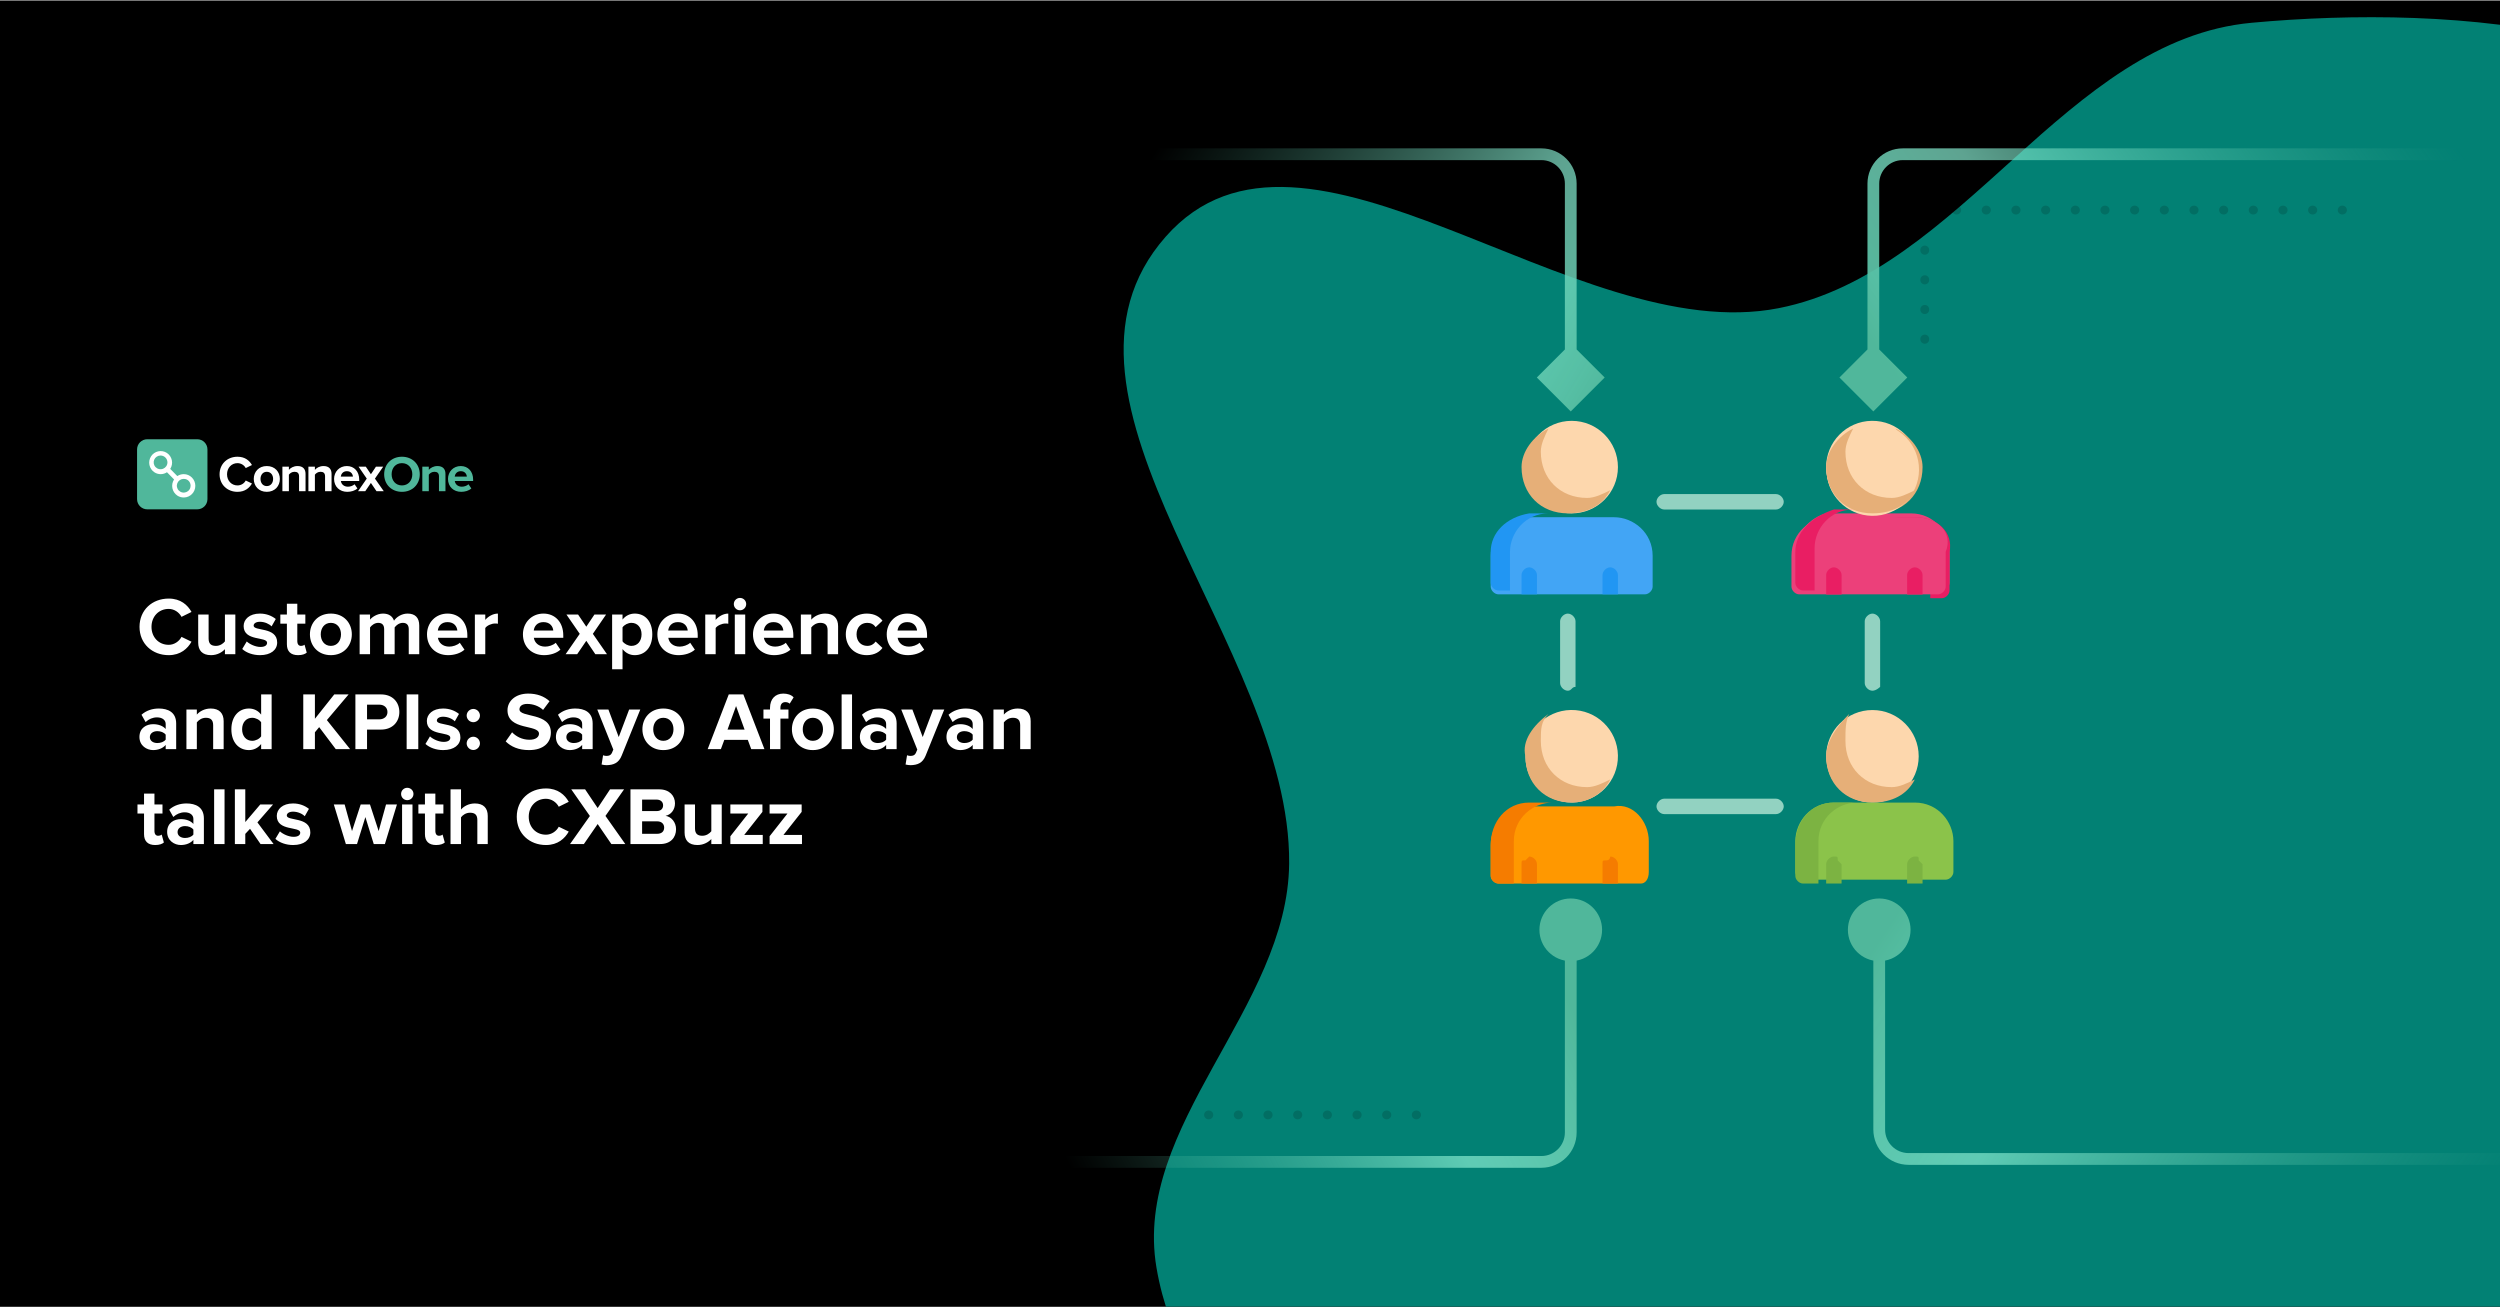
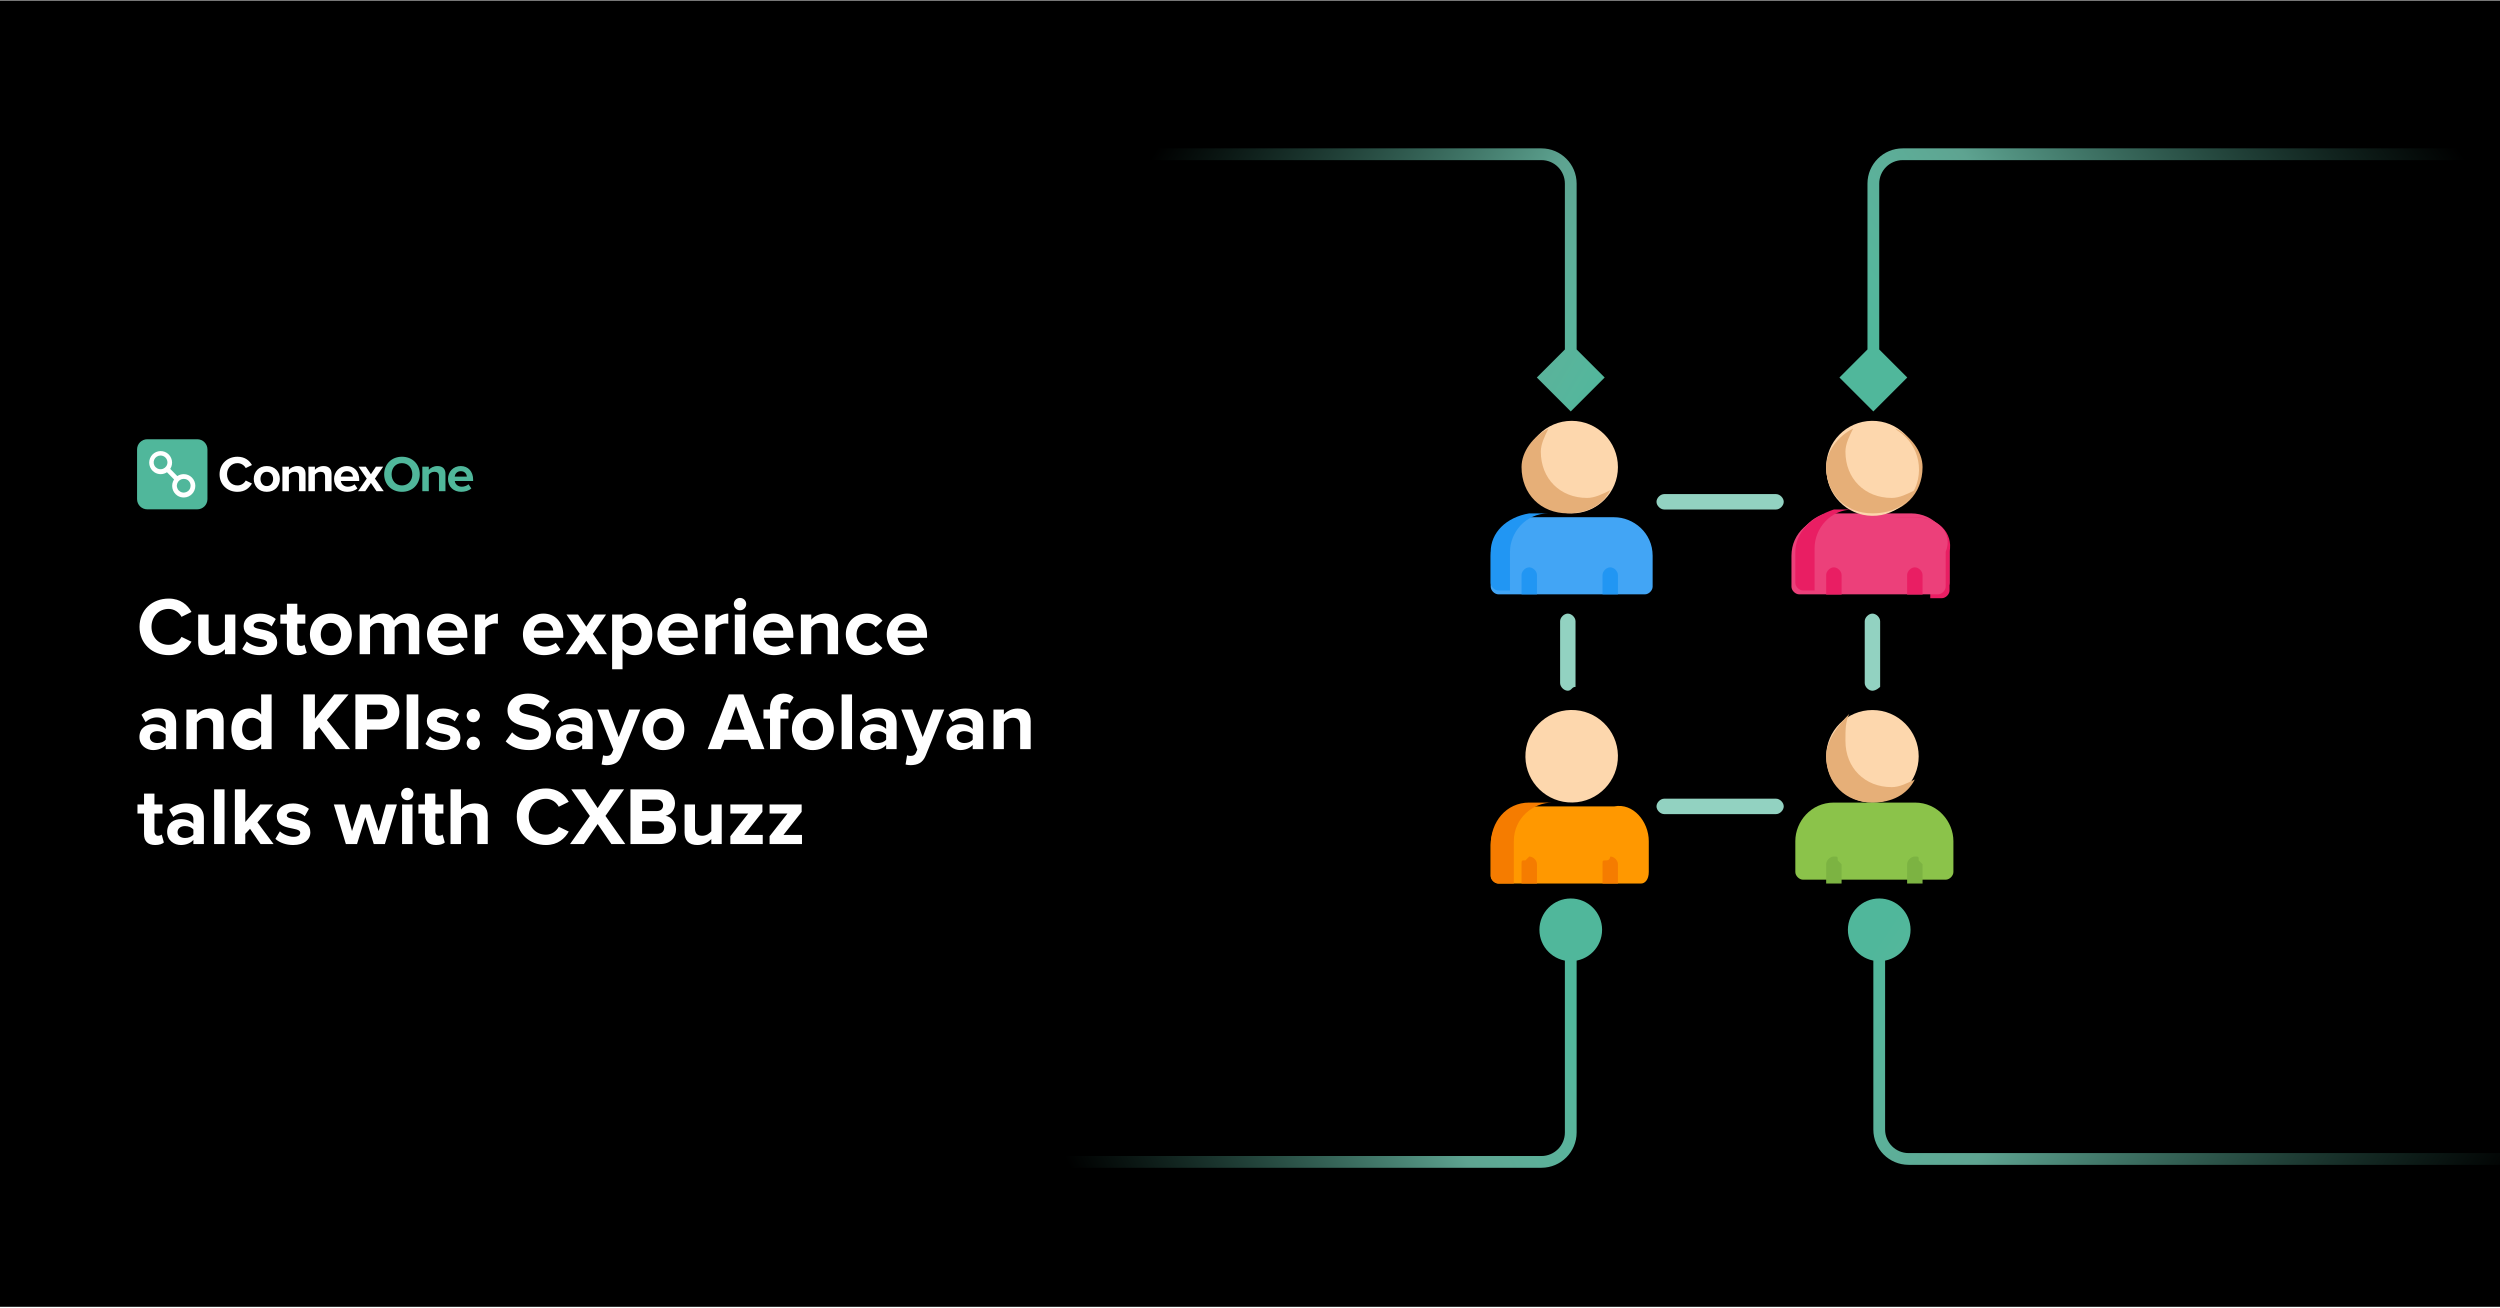
<svg xmlns="http://www.w3.org/2000/svg" width="1975" height="1033" viewBox="0 0 1975 1033" fill="none">
  <g clip-path="url(#clip0_2308_26178)">
    <rect width="1975" height="1032" transform="translate(0 0.393)" fill="black" />
    <g filter="url(#filter0_f_2308_26178)">
-       <path fill-rule="evenodd" clip-rule="evenodd" d="M2133.24 1399.24C2266.95 1354.16 2358.17 1173.68 2333.86 1034.67C2307.04 881.318 2032.24 861.495 2012.2 707.109C1986.96 512.712 2284.26 353.88 2221.37 168.215C2170.52 18.095 1936.6 3.444 1778.78 17.992C1631.44 31.573 1550.39 214.855 1405.21 243.446C1242.99 275.395 1030.27 62.912 920.932 186.94C807.74 315.345 1019.97 511.039 1018.43 682.205C1017.41 796.154 894.561 889.125 913.616 1001.47C932.819 1114.7 1034.49 1192.77 1118.34 1271.25C1200.04 1347.71 1282.77 1454.65 1394.63 1451.65C1510.92 1448.53 1560.56 1264.5 1676.6 1256.26C1838.45 1244.78 1979.48 1451.08 2133.24 1399.24Z" fill="#028174" />
-     </g>
+       </g>
    <g filter="url(#filter1_f_2308_26178)">
      <path fill-rule="evenodd" clip-rule="evenodd" d="M1400.19 2482.73C1533.91 2437.65 1625.12 2257.16 1600.81 2118.16C1574 1964.8 1299.2 1944.98 1279.16 1790.59C1253.92 1596.2 1551.22 1437.36 1488.33 1251.7C1437.48 1101.58 1203.56 1086.93 1045.73 1101.48C898.393 1115.06 817.342 1298.34 672.168 1326.93C509.945 1358.88 297.222 1146.4 187.888 1270.42C74.695 1398.83 286.928 1594.52 285.39 1765.69C284.367 1879.64 161.516 1972.61 180.571 2084.96C199.775 2198.18 301.445 2276.26 385.294 2354.73C466.992 2431.19 549.726 2538.14 661.583 2535.14C777.872 2532.02 827.512 2347.98 943.552 2339.75C1105.41 2328.26 1246.43 2534.57 1400.19 2482.73Z" fill="#B3EDFF" />
    </g>
    <g filter="url(#filter2_f_2308_26178)">
-       <path fill-rule="evenodd" clip-rule="evenodd" d="M455.845 -121.534C597.176 -169.183 693.581 -359.945 667.889 -506.863C639.544 -668.949 349.102 -689.9 327.917 -853.076C301.243 -1058.54 615.467 -1226.42 548.996 -1422.65C495.251 -1581.32 248.017 -1596.8 81.202 -1581.43C-74.524 -1567.07 -160.19 -1373.36 -313.629 -1343.14C-485.088 -1309.37 -709.923 -1533.95 -825.482 -1402.86C-945.119 -1267.15 -720.803 -1060.31 -722.428 -879.398C-723.51 -758.962 -853.354 -660.697 -833.215 -541.952C-812.918 -422.28 -705.459 -339.761 -616.836 -256.82C-530.486 -176.005 -443.042 -62.97 -324.817 -66.143C-201.906 -69.442 -149.441 -263.952 -26.794 -272.654C144.279 -284.792 293.329 -66.743 455.845 -121.534Z" fill="#0A97B6" />
-     </g>
+       </g>
    <path d="M133.285 517.572C120.265 517.572 110.224 508.503 110.224 495.223C110.224 481.879 120.265 472.874 133.285 472.874C142.743 472.874 148.25 477.992 151.294 483.433L143.391 487.32C141.577 483.822 137.691 481.037 133.285 481.037C125.382 481.037 119.682 487.061 119.682 495.223C119.682 503.386 125.382 509.41 133.285 509.41C137.691 509.41 141.577 506.625 143.391 503.126L151.294 506.948C148.25 512.325 142.743 517.572 133.285 517.572ZM185.92 516.795H177.693V512.843C175.556 515.175 171.799 517.572 166.681 517.572C159.814 517.572 156.575 513.815 156.575 507.726V485.506H164.802V504.487C164.802 508.827 167.07 510.252 170.568 510.252C173.742 510.252 176.268 508.503 177.693 506.689V485.506H185.92V516.795ZM205.361 517.572C199.919 517.572 194.672 515.758 191.369 512.714L194.931 506.754C197.264 508.957 201.863 511.094 205.75 511.094C209.313 511.094 210.997 509.734 210.997 507.791C210.997 502.673 192.47 506.884 192.47 494.575C192.47 489.328 197.004 484.729 205.296 484.729C210.543 484.729 214.754 486.543 217.863 489.004L214.56 494.835C212.681 492.891 209.118 491.207 205.296 491.207C202.316 491.207 200.373 492.503 200.373 494.252C200.373 498.851 218.965 494.964 218.965 507.596C218.965 513.362 214.041 517.572 205.361 517.572ZM235.455 517.572C229.69 517.572 226.645 514.592 226.645 508.957V492.697H221.463V485.506H226.645V476.955H234.872V485.506H241.221V492.697H234.872V506.754C234.872 508.762 235.909 510.252 237.722 510.252C238.953 510.252 240.119 509.799 240.573 509.28L242.322 515.564C241.091 516.665 238.888 517.572 235.455 517.572ZM261.36 517.572C251.06 517.572 244.841 509.993 244.841 501.118C244.841 492.243 251.06 484.729 261.36 484.729C271.725 484.729 277.944 492.243 277.944 501.118C277.944 509.993 271.725 517.572 261.36 517.572ZM261.36 510.252C266.542 510.252 269.393 506.041 269.393 501.118C269.393 496.26 266.542 492.049 261.36 492.049C256.242 492.049 253.392 496.26 253.392 501.118C253.392 506.041 256.242 510.252 261.36 510.252ZM331.205 516.795H322.913V497.037C322.913 494.122 321.618 492.049 318.249 492.049C315.334 492.049 312.937 493.992 311.771 495.677V516.795H303.479V497.037C303.479 494.122 302.184 492.049 298.815 492.049C295.965 492.049 293.568 493.992 292.337 495.677V516.795H284.11V485.506H292.337V489.523C293.698 487.709 297.779 484.729 302.572 484.729C307.172 484.729 310.152 486.867 311.253 490.365C313.067 487.579 317.213 484.729 322.006 484.729C327.772 484.729 331.205 487.774 331.205 494.187V516.795ZM354.042 517.572C344.52 517.572 337.329 511.159 337.329 501.118C337.329 492.049 344.066 484.729 353.524 484.729C362.917 484.729 369.201 491.725 369.201 501.896V503.839H345.945C346.528 507.661 349.637 510.835 354.949 510.835C357.605 510.835 361.233 509.734 363.241 507.791L366.934 513.232C363.824 516.082 358.901 517.572 354.042 517.572ZM361.298 498.138C361.039 495.159 358.966 491.466 353.524 491.466C348.407 491.466 346.204 495.029 345.88 498.138H361.298ZM383.37 516.795H375.143V485.506H383.37V489.717C385.638 486.996 389.46 484.729 393.346 484.729V492.762C392.763 492.632 392.051 492.567 391.079 492.567C388.358 492.567 384.731 494.122 383.37 496.13V516.795ZM429.83 517.572C420.307 517.572 413.116 511.159 413.116 501.118C413.116 492.049 419.853 484.729 429.311 484.729C438.704 484.729 444.988 491.725 444.988 501.896V503.839H421.732C422.315 507.661 425.425 510.835 430.736 510.835C433.392 510.835 437.02 509.734 439.028 507.791L442.721 513.232C439.611 516.082 434.688 517.572 429.83 517.572ZM437.085 498.138C436.826 495.159 434.753 491.466 429.311 491.466C424.194 491.466 421.991 495.029 421.667 498.138H437.085ZM479.498 516.795H470.3L463.174 506.236L455.983 516.795H446.849L457.991 500.73L447.497 485.506H456.696L463.174 495.094L469.587 485.506H478.786L468.356 500.73L479.498 516.795ZM501.453 517.572C497.76 517.572 494.392 516.018 491.8 512.779V528.714H483.573V485.506H491.8V489.458C494.197 486.413 497.631 484.729 501.453 484.729C509.485 484.729 515.315 490.689 515.315 501.118C515.315 511.548 509.485 517.572 501.453 517.572ZM498.861 510.252C503.59 510.252 506.829 506.56 506.829 501.118C506.829 495.742 503.59 492.049 498.861 492.049C496.205 492.049 493.226 493.539 491.8 495.612V506.625C493.161 508.633 496.205 510.252 498.861 510.252ZM536.045 517.572C526.523 517.572 519.332 511.159 519.332 501.118C519.332 492.049 526.069 484.729 535.527 484.729C544.92 484.729 551.204 491.725 551.204 501.896V503.839H527.948C528.531 507.661 531.64 510.835 536.952 510.835C539.608 510.835 543.236 509.734 545.244 507.791L548.937 513.232C545.827 516.082 540.904 517.572 536.045 517.572ZM543.301 498.138C543.042 495.159 540.969 491.466 535.527 491.466C530.41 491.466 528.207 495.029 527.883 498.138H543.301ZM565.373 516.795H557.146V485.506H565.373V489.717C567.641 486.996 571.463 484.729 575.349 484.729V492.762C574.766 492.632 574.054 492.567 573.082 492.567C570.361 492.567 566.734 494.122 565.373 496.13V516.795ZM584.571 482.138C581.915 482.138 579.712 479.935 579.712 477.215C579.712 474.494 581.915 472.356 584.571 472.356C587.292 472.356 589.494 474.494 589.494 477.215C589.494 479.935 587.292 482.138 584.571 482.138ZM588.717 516.795H580.49V485.506H588.717V516.795ZM611.579 517.572C602.057 517.572 594.866 511.159 594.866 501.118C594.866 492.049 601.603 484.729 611.061 484.729C620.454 484.729 626.738 491.725 626.738 501.896V503.839H603.482C604.065 507.661 607.174 510.835 612.486 510.835C615.142 510.835 618.77 509.734 620.778 507.791L624.471 513.232C621.361 516.082 616.438 517.572 611.579 517.572ZM618.835 498.138C618.576 495.159 616.503 491.466 611.061 491.466C605.944 491.466 603.741 495.029 603.417 498.138H618.835ZM662.09 516.795H653.799V497.879C653.799 493.539 651.531 492.049 648.033 492.049C644.794 492.049 642.333 493.863 640.908 495.677V516.795H632.68V485.506H640.908V489.523C642.916 487.191 646.802 484.729 651.855 484.729C658.787 484.729 662.09 488.616 662.09 494.705V516.795ZM684.77 517.572C675.182 517.572 668.186 510.77 668.186 501.118C668.186 491.531 675.182 484.729 684.77 484.729C691.183 484.729 695.07 487.515 697.143 490.365L691.766 495.418C690.276 493.215 688.009 492.049 685.159 492.049C680.171 492.049 676.672 495.677 676.672 501.118C676.672 506.56 680.171 510.252 685.159 510.252C688.009 510.252 690.276 508.957 691.766 506.819L697.143 511.872C695.07 514.722 691.183 517.572 684.77 517.572ZM717.226 517.572C707.703 517.572 700.513 511.159 700.513 501.118C700.513 492.049 707.25 484.729 716.708 484.729C726.101 484.729 732.384 491.725 732.384 501.896V503.839H709.129C709.712 507.661 712.821 510.835 718.133 510.835C720.789 510.835 724.417 509.734 726.425 507.791L730.117 513.232C727.008 516.082 722.084 517.572 717.226 517.572ZM724.481 498.138C724.222 495.159 722.149 491.466 716.708 491.466C711.59 491.466 709.388 495.029 709.064 498.138H724.481ZM139.18 591.795H130.889V588.491C128.751 591.082 125.058 592.572 120.977 592.572C115.989 592.572 110.159 589.204 110.159 582.208C110.159 574.823 115.989 572.102 120.977 572.102C125.188 572.102 128.816 573.462 130.889 575.924V571.972C130.889 568.798 128.168 566.725 124.022 566.725C120.718 566.725 117.609 568.021 115.018 570.418L111.779 564.652C115.601 561.219 120.524 559.729 125.447 559.729C132.638 559.729 139.18 562.579 139.18 571.584V591.795ZM124.281 587.001C126.937 587.001 129.528 586.094 130.889 584.28V580.394C129.528 578.58 126.937 577.608 124.281 577.608C121.042 577.608 118.386 579.357 118.386 582.337C118.386 585.317 121.042 587.001 124.281 587.001ZM176.686 591.795H168.394V572.879C168.394 568.539 166.127 567.049 162.629 567.049C159.39 567.049 156.928 568.863 155.503 570.677V591.795H147.276V560.506H155.503V564.523C157.511 562.191 161.398 559.729 166.451 559.729C173.382 559.729 176.686 563.616 176.686 569.705V591.795ZM214.589 591.795H206.297V587.779C203.835 590.888 200.467 592.572 196.645 592.572C188.806 592.572 182.782 586.613 182.782 576.118C182.782 565.948 188.677 559.729 196.645 559.729C200.337 559.729 203.835 561.284 206.297 564.523V548.587H214.589V591.795ZM199.236 585.252C201.956 585.252 204.936 583.762 206.297 581.689V570.612C204.936 568.539 201.956 567.049 199.236 567.049C194.507 567.049 191.268 570.742 191.268 576.118C191.268 581.56 194.507 585.252 199.236 585.252ZM276.568 591.795H265.232L252.146 574.434L248.777 578.515V591.795H239.579V548.587H248.777V567.826L264.065 548.587H275.402L258.235 568.863L276.568 591.795ZM289.961 591.795H280.762V548.587H300.973C310.366 548.587 315.484 554.935 315.484 562.515C315.484 570.029 310.301 576.377 300.973 576.377H289.961V591.795ZM299.678 568.28C303.305 568.28 306.091 566.077 306.091 562.515C306.091 558.887 303.305 556.684 299.678 556.684H289.961V568.28H299.678ZM330.448 591.795H321.249V548.587H330.448V591.795ZM350.103 592.572C344.662 592.572 339.414 590.758 336.111 587.714L339.673 581.754C342.006 583.957 346.605 586.094 350.492 586.094C354.055 586.094 355.739 584.734 355.739 582.791C355.739 577.673 337.212 581.884 337.212 569.575C337.212 564.328 341.746 559.729 350.038 559.729C355.285 559.729 359.496 561.543 362.605 564.004L359.302 569.835C357.423 567.891 353.86 566.207 350.038 566.207C347.058 566.207 345.115 567.503 345.115 569.252C345.115 573.851 363.707 569.964 363.707 582.596C363.707 588.362 358.783 592.572 350.103 592.572ZM373.914 570.547C371.063 570.547 368.666 568.15 368.666 565.3C368.666 562.45 371.063 560.053 373.914 560.053C376.764 560.053 379.161 562.45 379.161 565.3C379.161 568.15 376.764 570.547 373.914 570.547ZM373.914 592.507C371.063 592.507 368.666 590.111 368.666 587.26C368.666 584.41 371.063 582.013 373.914 582.013C376.764 582.013 379.161 584.41 379.161 587.26C379.161 590.111 376.764 592.507 373.914 592.507ZM417.894 592.572C409.538 592.572 403.578 589.787 399.497 585.706L404.55 578.515C407.594 581.689 412.323 584.41 418.283 584.41C423.401 584.41 425.798 582.143 425.798 579.616C425.798 572.102 400.922 577.349 400.922 561.089C400.922 553.899 407.141 547.939 417.311 547.939C424.178 547.939 429.879 550.012 434.154 553.964L429.037 560.83C425.538 557.591 420.874 556.101 416.469 556.101C412.582 556.101 410.38 557.786 410.38 560.377C410.38 567.179 435.191 562.579 435.191 578.709C435.191 586.613 429.49 592.572 417.894 592.572ZM468.203 591.795H459.911V588.491C457.773 591.082 454.081 592.572 450 592.572C445.012 592.572 439.182 589.204 439.182 582.208C439.182 574.823 445.012 572.102 450 572.102C454.21 572.102 457.838 573.462 459.911 575.924V571.972C459.911 568.798 457.19 566.725 453.044 566.725C449.741 566.725 446.631 568.021 444.04 570.418L440.801 564.652C444.623 561.219 449.546 559.729 454.47 559.729C461.66 559.729 468.203 562.579 468.203 571.584V591.795ZM453.304 587.001C455.96 587.001 458.551 586.094 459.911 584.28V580.394C458.551 578.58 455.96 577.608 453.304 577.608C450.065 577.608 447.409 579.357 447.409 582.337C447.409 585.317 450.065 587.001 453.304 587.001ZM475.262 603.973L476.428 596.653C477.14 596.977 478.242 597.172 479.019 597.172C481.157 597.172 482.582 596.589 483.359 594.904L484.525 592.184L471.829 560.506H480.639L488.801 582.272L497.028 560.506H505.838L491.133 596.913C488.801 602.807 484.655 604.362 479.278 604.492C478.371 604.492 476.234 604.297 475.262 603.973ZM524.021 592.572C513.721 592.572 507.502 584.993 507.502 576.118C507.502 567.243 513.721 559.729 524.021 559.729C534.386 559.729 540.605 567.243 540.605 576.118C540.605 584.993 534.386 592.572 524.021 592.572ZM524.021 585.252C529.204 585.252 532.054 581.041 532.054 576.118C532.054 571.26 529.204 567.049 524.021 567.049C518.904 567.049 516.053 571.26 516.053 576.118C516.053 581.041 518.904 585.252 524.021 585.252ZM603.897 591.795H593.467L590.746 584.475H572.219L569.499 591.795H559.069L575.717 548.587H587.248L603.897 591.795ZM588.22 576.377L581.483 557.786L574.746 576.377H588.22ZM616.533 591.795H608.306V567.697H603.123V560.506H608.306V559.211C608.306 552.15 612.516 547.939 618.8 547.939C621.845 547.939 625.084 548.781 626.962 550.919L623.853 555.907C623.011 555.13 621.909 554.676 620.419 554.676C618.087 554.676 616.533 556.166 616.533 559.211V560.506H622.881V567.697H616.533V591.795ZM642.13 592.572C631.83 592.572 625.611 584.993 625.611 576.118C625.611 567.243 631.83 559.729 642.13 559.729C652.495 559.729 658.714 567.243 658.714 576.118C658.714 584.993 652.495 592.572 642.13 592.572ZM642.13 585.252C647.313 585.252 650.163 581.041 650.163 576.118C650.163 571.26 647.313 567.049 642.13 567.049C637.013 567.049 634.162 571.26 634.162 576.118C634.162 581.041 637.013 585.252 642.13 585.252ZM673.108 591.795H664.88V548.587H673.108V591.795ZM708.343 591.795H700.051V588.491C697.914 591.082 694.221 592.572 690.14 592.572C685.152 592.572 679.322 589.204 679.322 582.208C679.322 574.823 685.152 572.102 690.14 572.102C694.351 572.102 697.978 573.462 700.051 575.924V571.972C700.051 568.798 697.331 566.725 693.185 566.725C689.881 566.725 686.771 568.021 684.18 570.418L680.941 564.652C684.763 561.219 689.687 559.729 694.61 559.729C701.8 559.729 708.343 562.579 708.343 571.584V591.795ZM693.444 587.001C696.1 587.001 698.691 586.094 700.051 584.28V580.394C698.691 578.58 696.1 577.608 693.444 577.608C690.205 577.608 687.549 579.357 687.549 582.337C687.549 585.317 690.205 587.001 693.444 587.001ZM715.402 603.973L716.568 596.653C717.281 596.977 718.382 597.172 719.159 597.172C721.297 597.172 722.722 596.589 723.5 594.904L724.666 592.184L711.969 560.506H720.779L728.941 582.272L737.168 560.506H745.978L731.273 596.913C728.941 602.807 724.795 604.362 719.418 604.492C718.511 604.492 716.374 604.297 715.402 603.973ZM776.729 591.795H768.437V588.491C766.299 591.082 762.607 592.572 758.526 592.572C753.538 592.572 747.707 589.204 747.707 582.208C747.707 574.823 753.538 572.102 758.526 572.102C762.736 572.102 766.364 573.462 768.437 575.924V571.972C768.437 568.798 765.716 566.725 761.57 566.725C758.266 566.725 755.157 568.021 752.566 570.418L749.327 564.652C753.149 561.219 758.072 559.729 762.995 559.729C770.186 559.729 776.729 562.579 776.729 571.584V591.795ZM761.829 587.001C764.485 587.001 767.076 586.094 768.437 584.28V580.394C767.076 578.58 764.485 577.608 761.829 577.608C758.59 577.608 755.934 579.357 755.934 582.337C755.934 585.317 758.59 587.001 761.829 587.001ZM814.234 591.795H805.942V572.879C805.942 568.539 803.675 567.049 800.177 567.049C796.938 567.049 794.476 568.863 793.051 570.677V591.795H784.824V560.506H793.051V564.523C795.059 562.191 798.946 559.729 803.999 559.729C810.93 559.729 814.234 563.616 814.234 569.705V591.795ZM122.597 667.572C116.831 667.572 113.787 664.592 113.787 658.957V642.697H108.604V635.506H113.787V626.955H122.014V635.506H128.362V642.697H122.014V656.754C122.014 658.762 123.05 660.252 124.864 660.252C126.095 660.252 127.261 659.799 127.714 659.28L129.463 665.564C128.233 666.665 126.03 667.572 122.597 667.572ZM161.069 666.795H152.777V663.491C150.639 666.082 146.947 667.572 142.866 667.572C137.878 667.572 132.048 664.204 132.048 657.208C132.048 649.823 137.878 647.102 142.866 647.102C147.076 647.102 150.704 648.462 152.777 650.924V646.972C152.777 643.798 150.056 641.725 145.91 641.725C142.607 641.725 139.497 643.021 136.906 645.418L133.667 639.652C137.489 636.219 142.412 634.729 147.336 634.729C154.526 634.729 161.069 637.579 161.069 646.584V666.795ZM146.17 662.001C148.826 662.001 151.417 661.094 152.777 659.28V655.394C151.417 653.58 148.826 652.608 146.17 652.608C142.931 652.608 140.275 654.357 140.275 657.337C140.275 660.317 142.931 662.001 146.17 662.001ZM177.391 666.795H169.164V623.587H177.391V666.795ZM216.125 666.795H205.825L197.533 654.746L193.776 658.762V666.795H185.549V623.587H193.776V649.434L205.631 635.506H215.736L203.363 649.693L216.125 666.795ZM231.551 667.572C226.11 667.572 220.863 665.758 217.559 662.714L221.122 656.754C223.454 658.957 228.053 661.094 231.94 661.094C235.503 661.094 237.187 659.734 237.187 657.791C237.187 652.673 218.66 656.884 218.66 644.575C218.66 639.328 223.195 634.729 231.486 634.729C236.734 634.729 240.944 636.543 244.054 639.004L240.75 644.835C238.871 642.891 235.308 641.207 231.486 641.207C228.507 641.207 226.563 642.503 226.563 644.252C226.563 648.851 245.155 644.964 245.155 657.596C245.155 663.362 240.232 667.572 231.551 667.572ZM304.065 666.795H295.255L288.648 645.482L282.04 666.795H273.23L263.708 635.506H272.259L278.089 656.56L284.955 635.506H292.276L299.142 656.56L304.972 635.506H313.588L304.065 666.795ZM321.72 632.138C319.064 632.138 316.861 629.935 316.861 627.215C316.861 624.494 319.064 622.356 321.72 622.356C324.441 622.356 326.643 624.494 326.643 627.215C326.643 629.935 324.441 632.138 321.72 632.138ZM325.866 666.795H317.639V635.506H325.866V666.795ZM344.518 667.572C338.752 667.572 335.708 664.592 335.708 658.957V642.697H330.525V635.506H335.708V626.955H343.935V635.506H350.283V642.697H343.935V656.754C343.935 658.762 344.971 660.252 346.785 660.252C348.016 660.252 349.182 659.799 349.635 659.28L351.384 665.564C350.154 666.665 347.951 667.572 344.518 667.572ZM385.322 666.795H377.095V647.75C377.095 643.409 374.828 642.049 371.329 642.049C368.09 642.049 365.564 643.863 364.204 645.677V666.795H355.912V623.587H364.204V639.523C366.212 637.191 370.034 634.729 375.151 634.729C382.018 634.729 385.322 638.486 385.322 644.575V666.795ZM431.31 667.572C418.289 667.572 408.248 658.503 408.248 645.223C408.248 631.879 418.289 622.874 431.31 622.874C440.768 622.874 446.274 627.992 449.319 633.433L441.415 637.32C439.602 633.822 435.715 631.037 431.31 631.037C423.407 631.037 417.706 637.061 417.706 645.223C417.706 653.386 423.407 659.41 431.31 659.41C435.715 659.41 439.602 656.625 441.415 653.126L449.319 656.948C446.274 662.325 440.768 667.572 431.31 667.572ZM493.986 666.795H482.973L472.155 650.989L461.272 666.795H450.324L466.001 644.64L451.296 623.587H462.244L472.155 638.357L481.937 623.587H493.014L478.309 644.575L493.986 666.795ZM521.515 666.795H498.065V623.587H520.802C529.029 623.587 533.24 628.834 533.24 634.599C533.24 639.976 529.872 643.669 525.79 644.511C530.455 645.223 534.082 649.693 534.082 655.07C534.082 661.613 529.807 666.795 521.515 666.795ZM518.794 640.753C521.904 640.753 523.847 639.004 523.847 636.219C523.847 633.563 521.904 631.684 518.794 631.684H507.264V640.753H518.794ZM519.183 658.697C522.616 658.697 524.689 656.884 524.689 653.774C524.689 651.053 522.746 648.851 519.183 648.851H507.264V658.697H519.183ZM570.17 666.795H561.943V662.843C559.805 665.175 556.048 667.572 550.931 667.572C544.064 667.572 540.825 663.815 540.825 657.726V635.506H549.052V654.487C549.052 658.827 551.319 660.252 554.817 660.252C557.992 660.252 560.518 658.503 561.943 656.689V635.506H570.17V666.795ZM602.567 666.795H576.979V660.641L591.101 642.697H576.979V635.506H602.307V641.401L587.926 659.604H602.567V666.795ZM633.565 666.795H607.977V660.641L622.099 642.697H607.977V635.506H633.305V641.401L618.924 659.604H633.565V666.795Z" fill="white" />
    <g clip-path="url(#clip1_2308_26178)">
      <path d="M187.587 388.555C193.722 388.555 197.112 385.299 199.049 381.963L194.126 379.591C192.996 381.802 190.574 383.49 187.587 383.49C182.906 383.49 179.354 379.752 179.354 374.687C179.354 369.622 182.906 365.883 187.587 365.883C190.574 365.883 192.996 367.612 194.126 369.783L199.049 367.371C197.152 364.034 193.722 360.818 187.587 360.818C179.718 360.818 173.462 366.446 173.462 374.687C173.462 382.927 179.718 388.555 187.587 388.555Z" fill="white" />
      <path d="M210.76 388.554C217.217 388.554 221.091 383.891 221.091 378.344C221.091 372.837 217.217 368.174 210.76 368.174C204.343 368.174 200.468 372.837 200.468 378.344C200.468 383.891 204.343 388.554 210.76 388.554ZM210.76 384.012C207.571 384.012 205.795 381.399 205.795 378.344C205.795 375.329 207.571 372.716 210.76 372.716C213.948 372.716 215.764 375.329 215.764 378.344C215.764 381.399 213.948 384.012 210.76 384.012Z" fill="white" />
      <path d="M241.378 388.072V374.364C241.378 370.586 239.32 368.174 235.042 368.174C231.854 368.174 229.472 369.701 228.221 371.189V368.656H223.096V388.072H228.221V375.008C229.069 373.842 230.643 372.716 232.661 372.716C234.84 372.716 236.253 373.641 236.253 376.334V388.072H241.378Z" fill="white" />
      <path d="M261.925 388.072V374.364C261.925 370.586 259.867 368.174 255.589 368.174C252.4 368.174 250.019 369.701 248.768 371.189V368.656H243.643V388.072H248.768V375.008C249.616 373.842 251.19 372.716 253.208 372.716C255.387 372.716 256.8 373.641 256.8 376.334V388.072H261.925Z" fill="white" />
      <path d="M263.924 378.344C263.924 384.575 268.404 388.554 274.337 388.554C277.364 388.554 280.391 387.67 282.368 385.861L280.108 382.565C278.857 383.771 276.718 384.494 274.902 384.494C271.593 384.494 269.615 382.444 269.292 379.992H283.781V378.867C283.781 372.515 279.826 368.174 274.014 368.174C268.082 368.174 263.924 372.716 263.924 378.344ZM274.014 372.234C277.404 372.234 278.696 374.686 278.817 376.535H269.212C269.454 374.606 270.826 372.234 274.014 372.234Z" fill="white" />
      <path d="M303.18 388.072L296.198 378.103L302.736 368.656H297.005L293.01 374.646L288.974 368.656H283.243L289.741 378.103L282.839 388.072H288.53L293.01 381.52L297.449 388.072H303.18Z" fill="white" />
      <path d="M303.491 374.687C303.491 382.766 309.423 388.555 317.536 388.555C325.688 388.555 331.621 382.766 331.621 374.687C331.621 366.607 325.688 360.818 317.536 360.818C309.423 360.818 303.491 366.607 303.491 374.687ZM325.728 374.687C325.728 379.671 322.5 383.49 317.536 383.49C312.572 383.49 309.383 379.671 309.383 374.687C309.383 369.662 312.572 365.883 317.536 365.883C322.5 365.883 325.728 369.662 325.728 374.687Z" fill="#50B79B" />
      <path d="M351.911 388.072V374.364C351.911 370.586 349.853 368.174 345.575 368.174C342.387 368.174 340.006 369.701 338.755 371.189V368.656H333.629V388.072H338.755V375.008C339.602 373.842 341.176 372.716 343.194 372.716C345.374 372.716 346.786 373.641 346.786 376.334V388.072H351.911Z" fill="#50B79B" />
      <path d="M353.914 378.344C353.914 384.575 358.394 388.554 364.327 388.554C367.354 388.554 370.381 387.67 372.358 385.861L370.098 382.565C368.847 383.771 366.708 384.494 364.892 384.494C361.583 384.494 359.605 382.444 359.282 379.992H373.771V378.867C373.771 372.515 369.816 368.174 364.004 368.174C358.071 368.174 353.914 372.716 353.914 378.344ZM364.004 372.234C367.394 372.234 368.686 374.686 368.807 376.535H359.201C359.444 374.606 360.816 372.234 364.004 372.234Z" fill="#50B79B" />
      <path d="M155.807 346.996H116.36C111.899 346.996 108.282 350.598 108.282 355.041V394.331C108.282 398.775 111.899 402.377 116.36 402.377H155.807C160.268 402.377 163.884 398.775 163.884 394.331V355.041C163.884 350.598 160.268 346.996 155.807 346.996Z" fill="#50B79B" />
      <path d="M150.583 383.796C150.57 384.865 150.24 385.906 149.635 386.789C149.029 387.671 148.175 388.356 147.18 388.756C146.184 389.156 145.093 389.254 144.042 389.038C142.991 388.821 142.027 388.3 141.273 387.54C140.518 386.78 140.007 385.814 139.802 384.765C139.597 383.716 139.709 382.629 140.123 381.643C140.536 380.656 141.233 379.814 142.127 379.221C143.02 378.629 144.069 378.313 145.142 378.312L145.334 378.34C148.326 378.34 150.583 380.752 150.583 383.796ZM132.278 365.341C132.265 366.41 131.935 367.451 131.33 368.334C130.724 369.216 129.87 369.9 128.875 370.301C127.879 370.701 126.788 370.799 125.736 370.582C124.685 370.366 123.722 369.845 122.968 369.085C122.213 368.324 121.702 367.359 121.497 366.309C121.292 365.26 121.404 364.174 121.817 363.188C122.231 362.201 122.928 361.359 123.822 360.766C124.715 360.174 125.764 359.857 126.837 359.857C127.556 359.861 128.267 360.007 128.93 360.284C129.592 360.562 130.193 360.967 130.698 361.477C131.204 361.986 131.603 362.589 131.874 363.252C132.145 363.915 132.282 364.625 132.278 365.341ZM154.304 383.796C154.304 378.698 150.207 374.564 145.149 374.562C143.342 374.571 141.577 375.109 140.073 376.109L134.491 370.423C135.799 368.397 136.254 365.939 135.757 363.581C135.261 361.224 133.854 359.155 131.839 357.822C130.844 357.17 129.73 356.723 128.56 356.504C127.39 356.286 126.188 356.302 125.024 356.55C123.86 356.799 122.758 357.276 121.781 357.953C120.804 358.63 119.971 359.494 119.333 360.494C118.019 362.522 117.561 364.984 118.058 367.346C118.555 369.709 119.966 371.781 121.986 373.114C123.462 374.081 125.191 374.593 126.957 374.584C128.724 374.576 130.448 374.047 131.913 373.064L137.516 378.77C136.181 380.815 135.706 383.3 136.194 385.691C136.681 388.081 138.092 390.185 140.123 391.549L140.145 391.562C141.659 392.537 143.428 393.044 145.23 393.022C150.261 392.99 154.32 388.865 154.304 383.796Z" fill="white" />
    </g>
    <g style="mix-blend-mode:luminosity">
      <path d="M1403.06 402.515H1314.73C1311.68 402.515 1308.63 399.468 1308.63 396.422C1308.63 393.376 1311.68 390.33 1314.73 390.33H1403.06C1406.11 390.33 1409.16 393.376 1409.16 396.422C1409.16 399.468 1406.11 402.515 1403.06 402.515Z" fill="#92D2C1" />
      <path d="M1479.22 545.67C1476.18 545.67 1473.13 542.624 1473.13 539.578V490.84C1473.13 487.794 1476.18 484.748 1479.22 484.748C1482.27 484.748 1485.31 487.794 1485.31 490.84V542.624C1485.31 542.624 1482.27 545.67 1479.22 545.67Z" fill="#92D2C1" />
      <path d="M1238.57 545.67C1235.53 545.67 1232.48 542.624 1232.48 539.578V490.84C1232.48 487.794 1235.53 484.748 1238.57 484.748C1241.62 484.748 1244.67 487.794 1244.67 490.84V542.624C1241.62 542.624 1241.62 545.67 1238.57 545.67Z" fill="#92D2C1" />
      <path d="M1403.06 643.145H1314.73C1311.68 643.145 1308.63 640.099 1308.63 637.053C1308.63 634.007 1311.68 630.961 1314.73 630.961H1403.06C1406.11 630.961 1409.16 634.007 1409.16 637.053C1409.16 640.099 1406.11 643.145 1403.06 643.145Z" fill="#92D2C1" />
      <path d="M1241.62 405.574C1261.81 405.574 1278.17 389.208 1278.17 369.02C1278.17 348.832 1261.81 332.467 1241.62 332.467C1221.43 332.467 1205.07 348.832 1205.07 369.02C1205.07 389.208 1221.43 405.574 1241.62 405.574Z" fill="#FDD7AD" />
      <path d="M1202.02 368.996C1202.02 390.319 1217.25 405.55 1238.57 405.55C1253.8 405.55 1265.99 399.457 1272.08 387.273C1265.99 390.319 1259.9 393.365 1253.8 393.365C1232.48 393.365 1217.25 378.135 1217.25 356.812C1217.25 350.72 1220.3 344.627 1223.34 338.535C1211.16 344.627 1202.02 356.812 1202.02 368.996Z" fill="#E6AF78" />
      <path d="M1183.75 469.53C1180.7 469.53 1177.65 466.484 1177.65 463.438V439.069C1177.65 423.838 1189.84 408.607 1208.11 408.607H1275.13C1290.36 408.607 1305.59 420.792 1305.59 439.069V463.438C1305.59 466.484 1302.54 469.53 1299.5 469.53H1183.75Z" fill="#42A5F5" />
      <path d="M1177.65 436.033V460.402C1177.65 463.448 1180.7 466.495 1183.75 466.495H1192.88V436.033C1192.88 420.803 1205.07 405.572 1223.35 405.572H1208.11C1189.84 408.618 1177.65 420.803 1177.65 436.033Z" fill="#2196F3" />
      <path d="M1479.68 405.556C1499.86 405.295 1516.01 388.72 1515.75 368.534C1515.49 348.348 1498.92 332.196 1478.73 332.457C1458.54 332.718 1442.39 349.294 1442.65 369.479C1442.91 389.665 1459.49 405.817 1479.68 405.556Z" fill="#FDD7AD" />
      <path d="M1497.49 338.535C1500.54 344.627 1503.59 350.72 1503.59 356.812C1503.59 378.135 1488.36 393.365 1467.03 393.365C1460.94 393.365 1454.85 390.319 1448.76 387.273C1454.85 399.457 1467.03 405.55 1482.26 405.55C1503.59 405.55 1518.82 390.319 1518.82 368.996C1518.82 356.812 1509.68 344.627 1497.49 338.535Z" fill="#E6AF78" />
      <path d="M1418.3 436.033V460.402C1418.3 463.448 1421.34 466.495 1424.39 466.495H1534.05C1537.09 466.495 1540.14 463.448 1540.14 460.402V436.033C1540.14 420.803 1527.96 405.572 1509.68 405.572H1442.66C1430.48 408.618 1418.3 420.803 1418.3 436.033Z" fill="#EC407A" />
      <path d="M1512.72 408.607H1494.45C1509.68 408.607 1524.91 420.792 1524.91 439.069V472.576H1534.05C1537.09 472.576 1540.14 469.53 1540.14 466.484V436.022C1543.19 420.792 1531 408.607 1512.72 408.607Z" fill="#E91E63" />
      <path d="M1242.26 633.98C1262.44 633.624 1278.52 616.974 1278.16 596.79C1277.81 576.606 1261.16 560.532 1240.97 560.888C1220.79 561.243 1204.71 577.893 1205.07 598.077C1205.42 618.261 1222.07 634.335 1242.26 633.98Z" fill="#FDD7AD" />
-       <path d="M1223.35 563.959C1217.26 570.051 1217.26 576.143 1217.26 585.282C1217.26 606.605 1232.49 621.835 1253.81 621.835C1259.9 621.835 1265.99 618.789 1272.09 615.743C1265.99 627.927 1253.81 634.02 1241.62 634.02C1220.3 634.02 1205.07 618.789 1205.07 597.466C1202.03 585.282 1211.16 573.097 1223.35 563.959Z" fill="#E6AF78" />
      <path d="M1302.54 664.479V688.848C1302.54 694.94 1299.5 697.986 1296.45 697.986H1183.75C1180.7 697.986 1177.65 694.94 1177.65 691.894V667.525C1177.65 652.295 1189.84 637.064 1208.11 637.064H1275.13C1290.36 634.018 1302.54 649.248 1302.54 664.479Z" fill="#FF9800" />
      <path d="M1208.11 634.031H1226.39C1211.16 634.031 1195.93 646.216 1195.93 664.492V698H1183.75C1180.7 698 1177.65 694.954 1177.65 691.907V667.539C1177.65 649.262 1189.84 634.031 1208.11 634.031Z" fill="#F57C00" />
      <path d="M1479.22 634.031C1499.41 634.031 1515.77 617.665 1515.77 597.477C1515.77 577.289 1499.41 560.924 1479.22 560.924C1459.03 560.924 1442.67 577.289 1442.67 597.477C1442.67 617.665 1459.03 634.031 1479.22 634.031Z" fill="#FDD7AD" />
      <path d="M1460.94 563.959C1457.9 570.051 1457.9 576.143 1457.9 585.282C1457.9 606.605 1473.13 621.835 1494.45 621.835C1500.54 621.835 1506.64 618.789 1512.73 615.743C1506.64 627.927 1494.45 634.02 1479.22 634.02C1457.9 634.02 1442.67 618.789 1442.67 597.466C1442.67 585.282 1451.81 573.097 1460.94 563.959Z" fill="#E6AF78" />
      <path d="M1543.19 664.492V688.861C1543.19 691.907 1540.14 694.954 1537.09 694.954H1424.39C1421.34 694.954 1418.3 691.907 1418.3 688.861V664.492C1418.3 649.262 1430.48 634.031 1448.76 634.031H1512.72C1531 634.031 1543.19 649.262 1543.19 664.492Z" fill="#8BC34A" />
-       <path d="M1448.76 634.031H1467.03C1451.8 634.031 1436.57 646.216 1436.57 664.492V698H1424.39C1421.34 698 1418.3 694.954 1418.3 691.907V667.539C1418.3 649.262 1430.48 634.031 1448.76 634.031Z" fill="#7CB342" />
      <path d="M1202.02 454.288C1202.02 451.241 1205.07 448.195 1208.11 448.195C1211.16 448.195 1214.2 451.241 1214.2 454.288V469.518H1202.02V454.288Z" fill="#2196F3" />
      <path d="M1265.99 454.288C1265.99 451.241 1269.04 448.195 1272.08 448.195C1275.13 448.195 1278.17 451.241 1278.17 454.288V469.518H1265.99V454.288Z" fill="#2196F3" />
      <path d="M1518.82 454.288V469.518H1506.63V454.288C1506.63 451.241 1509.68 448.195 1512.72 448.195C1515.77 448.195 1518.82 451.241 1518.82 454.288Z" fill="#E91E63" />
      <path d="M1454.85 454.288V469.518H1442.67V454.288C1442.67 451.241 1445.71 448.195 1448.76 448.195C1451.81 448.195 1454.85 451.241 1454.85 454.288Z" fill="#E91E63" />
      <path d="M1516.01 371.433C1516.27 351.247 1500.12 334.672 1479.93 334.41C1459.74 334.149 1443.17 350.302 1442.91 370.487C1442.65 390.673 1458.8 407.249 1478.98 407.51C1499.17 407.771 1515.75 391.619 1516.01 371.433Z" fill="#FDD7AD" />
      <path d="M1442.67 368.996C1442.67 390.319 1457.9 405.55 1479.22 405.55C1494.45 405.55 1506.64 399.457 1512.73 387.273C1506.64 390.319 1500.54 393.365 1494.45 393.365C1473.13 393.365 1457.9 378.135 1457.9 356.812C1457.9 350.72 1460.94 344.627 1463.99 338.535C1451.81 344.627 1442.67 356.812 1442.67 368.996Z" fill="#E6AF78" />
      <path d="M1512.72 408.607H1445.71C1430.48 408.607 1415.25 420.792 1415.25 439.069V463.438C1415.25 466.484 1418.29 469.53 1421.34 469.53H1531C1534.05 469.53 1537.09 466.484 1537.09 463.438V436.022C1543.18 420.792 1531 408.607 1512.72 408.607Z" fill="#EC407A" />
      <path d="M1418.3 436.009V460.378C1418.3 463.424 1421.34 466.47 1424.39 466.47H1433.53V432.963C1433.53 417.733 1445.71 402.502 1463.99 402.502H1448.76C1430.48 408.594 1418.3 420.779 1418.3 436.009Z" fill="#E91E63" />
      <path d="M1442.67 454.288C1442.67 451.241 1445.71 448.195 1448.76 448.195C1451.81 448.195 1454.85 451.241 1454.85 454.288V469.518H1442.67V454.288Z" fill="#E91E63" />
      <path d="M1506.63 454.288C1506.63 451.241 1509.68 448.195 1512.72 448.195C1515.77 448.195 1518.82 451.241 1518.82 454.288V469.518H1506.63V454.288Z" fill="#E91E63" />
      <path d="M1202.02 697.975V682.745C1202.02 679.698 1202.02 679.698 1205.07 679.698L1208.11 676.652C1211.16 676.652 1214.2 679.698 1214.2 682.745V697.975H1202.02Z" fill="#F57C00" />
      <path d="M1265.99 697.975V682.745C1265.99 679.698 1265.99 679.698 1269.04 679.698C1272.08 679.698 1272.08 676.652 1272.08 676.652C1275.13 676.652 1278.17 679.698 1278.17 682.745V697.975H1265.99Z" fill="#F57C00" />
      <path d="M1448.76 676.652C1451.81 676.652 1451.81 676.652 1451.81 679.698L1454.85 682.745V697.975H1442.67V682.745C1442.67 679.698 1445.71 676.652 1448.76 676.652Z" fill="#7CB342" />
      <path d="M1512.72 676.652C1515.77 676.652 1515.77 676.652 1515.77 679.698L1518.82 682.745V697.975H1506.63V682.745C1506.63 679.698 1509.68 676.652 1512.72 676.652Z" fill="#7CB342" />
    </g>
    <path d="M1459.83 734.553C1459.83 748.225 1470.91 759.308 1484.59 759.308C1498.26 759.308 1509.34 748.225 1509.34 734.553C1509.34 720.881 1498.26 709.797 1484.59 709.797C1470.91 709.797 1459.83 720.881 1459.83 734.553ZM2032.31 920.221C2034.87 920.221 2036.95 918.143 2036.95 915.579C2036.95 913.015 2034.87 910.937 2032.31 910.937V920.221ZM1479.94 734.553V892.371H1489.23V734.553H1479.94ZM1507.79 920.221H2032.31V910.937H1507.79V920.221ZM1479.94 892.371C1479.94 907.752 1492.41 920.221 1507.79 920.221V910.937C1497.54 910.937 1489.23 902.625 1489.23 892.371H1479.94Z" fill="url(#paint0_linear_2308_26178)" />
    <path d="M1479.94 325.031L1453.15 298.232L1479.94 271.434L1506.74 298.232L1479.94 325.031ZM2027.66 117.206C2030.23 117.206 2032.31 119.284 2032.31 121.848C2032.31 124.411 2030.23 126.49 2027.66 126.49V117.206ZM1475.3 298.232V145.056H1484.59V298.232H1475.3ZM1503.15 117.206H2027.66V126.49H1503.15V117.206ZM1475.3 145.056C1475.3 129.675 1487.77 117.206 1503.15 117.206V126.49C1492.9 126.49 1484.59 134.802 1484.59 145.056H1475.3Z" fill="url(#paint1_linear_2308_26178)" />
    <path d="M1240.9 325.031L1267.7 298.232L1240.9 271.434L1214.1 298.232L1240.9 325.031ZM840.68 117.206C838.117 117.206 836.038 119.284 836.038 121.848C836.038 124.411 838.117 126.49 840.68 126.49L840.68 117.206ZM1217.69 121.848L1217.69 126.49L1217.69 121.848ZM1245.54 298.232V145.056H1236.25V298.232H1245.54ZM1217.69 117.206L840.68 117.206L840.68 126.49L1217.69 126.49L1217.69 117.206ZM1245.54 145.056C1245.54 129.675 1233.07 117.206 1217.69 117.206L1217.69 126.49C1227.94 126.49 1236.25 134.802 1236.25 145.056H1245.54Z" fill="url(#paint2_linear_2308_26178)" />
    <path d="M1265.65 734.553C1265.65 748.225 1254.57 759.308 1240.9 759.308C1227.22 759.308 1216.14 748.225 1216.14 734.553C1216.14 720.881 1227.22 709.797 1240.9 709.797C1254.57 709.797 1265.65 720.881 1265.65 734.553ZM842.893 922.542C840.33 922.542 838.252 920.463 838.252 917.9C838.252 915.336 840.33 913.258 842.893 913.258V922.542ZM1245.54 734.553V894.691H1236.25V734.553H1245.54ZM1217.69 922.542H842.893V913.258H1217.69V922.542ZM1245.54 894.691C1245.54 910.073 1233.07 922.542 1217.69 922.542V913.258C1227.94 913.258 1236.25 904.946 1236.25 894.691H1245.54Z" fill="url(#paint3_linear_2308_26178)" />
    <path d="M1520.56 268.063V189.154C1520.56 176.336 1530.95 165.945 1543.77 165.945H1871.01" stroke="black" stroke-opacity="0.15" stroke-width="6.963" stroke-linecap="round" stroke-dasharray="0.23 23.21" />
-     <path d="M1119.05 880.766H850.994" stroke="black" stroke-opacity="0.15" stroke-width="6.963" stroke-linecap="round" stroke-dasharray="0.23 23.21" />
  </g>
  <defs>
    <filter id="filter0_f_2308_26178" x="323.825" y="-550.268" width="2577.81" height="2565.84" filterUnits="userSpaceOnUse" color-interpolation-filters="sRGB">
      <feFlood flood-opacity="0" result="BackgroundImageFix" />
      <feBlend mode="normal" in="SourceGraphic" in2="BackgroundImageFix" result="shape" />
      <feGaussianBlur stdDeviation="281.928" result="effect1_foregroundBlur_2308_26178" />
    </filter>
    <filter id="filter1_f_2308_26178" x="-409.219" y="533.217" width="2577.81" height="2565.84" filterUnits="userSpaceOnUse" color-interpolation-filters="sRGB">
      <feFlood flood-opacity="0" result="BackgroundImageFix" />
      <feBlend mode="normal" in="SourceGraphic" in2="BackgroundImageFix" result="shape" />
      <feGaussianBlur stdDeviation="281.928" result="effect1_foregroundBlur_2308_26178" />
    </filter>
    <filter id="filter2_f_2308_26178" x="-1424.48" y="-2149.94" width="2660.38" height="2647.72" filterUnits="userSpaceOnUse" color-interpolation-filters="sRGB">
      <feFlood flood-opacity="0" result="BackgroundImageFix" />
      <feBlend mode="normal" in="SourceGraphic" in2="BackgroundImageFix" result="shape" />
      <feGaussianBlur stdDeviation="281.928" result="effect1_foregroundBlur_2308_26178" />
    </filter>
    <linearGradient id="paint0_linear_2308_26178" x1="1484.59" y1="742.735" x2="1916.67" y2="1032.16" gradientUnits="userSpaceOnUse">
      <stop stop-color="#50B79B" />
      <stop offset="0.312" stop-color="#88EDD2" stop-opacity="0.688" />
      <stop offset="1" stop-color="#50B79B" stop-opacity="0" />
    </linearGradient>
    <linearGradient id="paint1_linear_2308_26178" x1="1470.64" y1="257.78" x2="1849.02" y2="-12.735" gradientUnits="userSpaceOnUse">
      <stop stop-color="#50B79B" />
      <stop offset="0.312" stop-color="#88EDD2" stop-opacity="0.688" />
      <stop offset="1" stop-color="#50B79B" stop-opacity="0" />
    </linearGradient>
    <linearGradient id="paint2_linear_2308_26178" x1="1279.56" y1="298.232" x2="930.752" y2="88.953" gradientUnits="userSpaceOnUse">
      <stop stop-color="#50B79B" />
      <stop offset="0.312" stop-color="#88EDD2" stop-opacity="0.688" />
      <stop offset="1" stop-color="#50B79B" stop-opacity="0" />
    </linearGradient>
    <linearGradient id="paint3_linear_2308_26178" x1="1211.27" y1="734.553" x2="842.893" y2="917.9" gradientUnits="userSpaceOnUse">
      <stop stop-color="#50B79B" />
      <stop offset="0.312" stop-color="#88EDD2" stop-opacity="0.688" />
      <stop offset="1" stop-color="#50B79B" stop-opacity="0" />
    </linearGradient>
    <clipPath id="clip0_2308_26178">
      <rect width="1975" height="1032" fill="white" transform="translate(0 0.393)" />
    </clipPath>
    <clipPath id="clip1_2308_26178">
      <rect width="265.891" height="55.394" fill="white" transform="translate(108.021 346.99)" />
    </clipPath>
  </defs>
</svg>